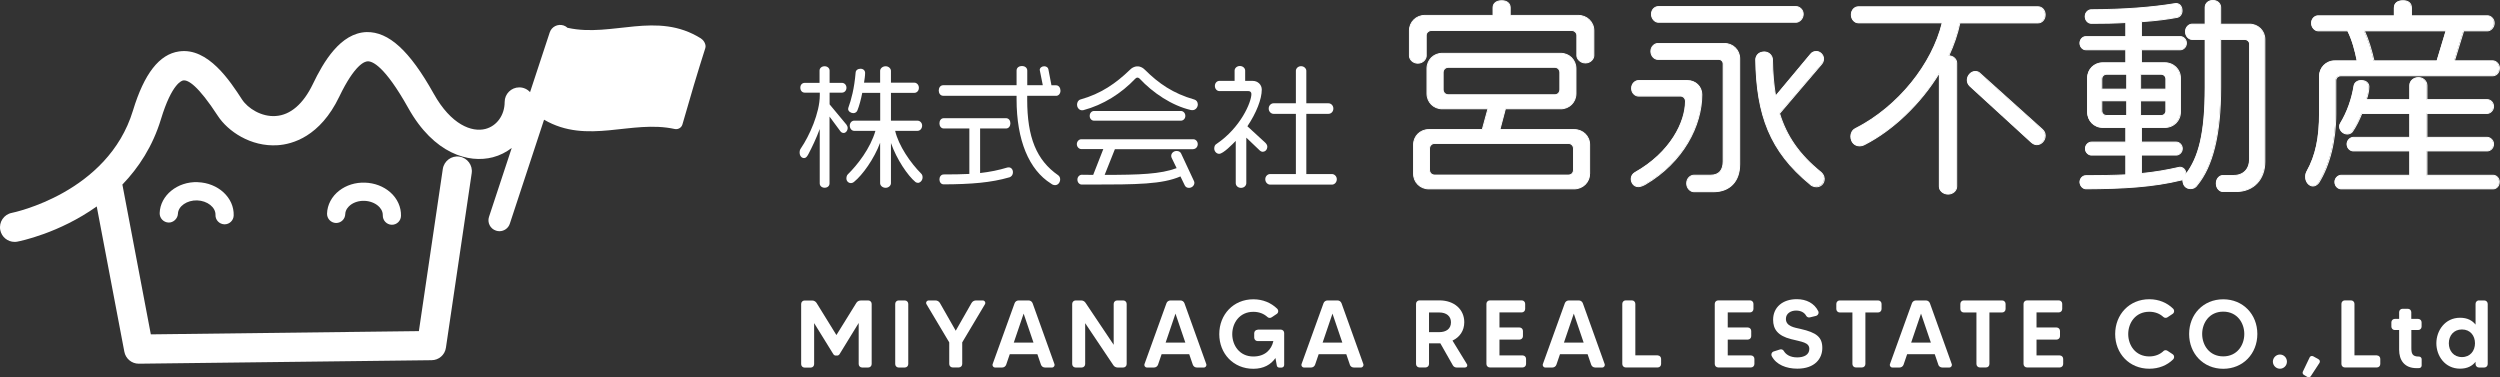
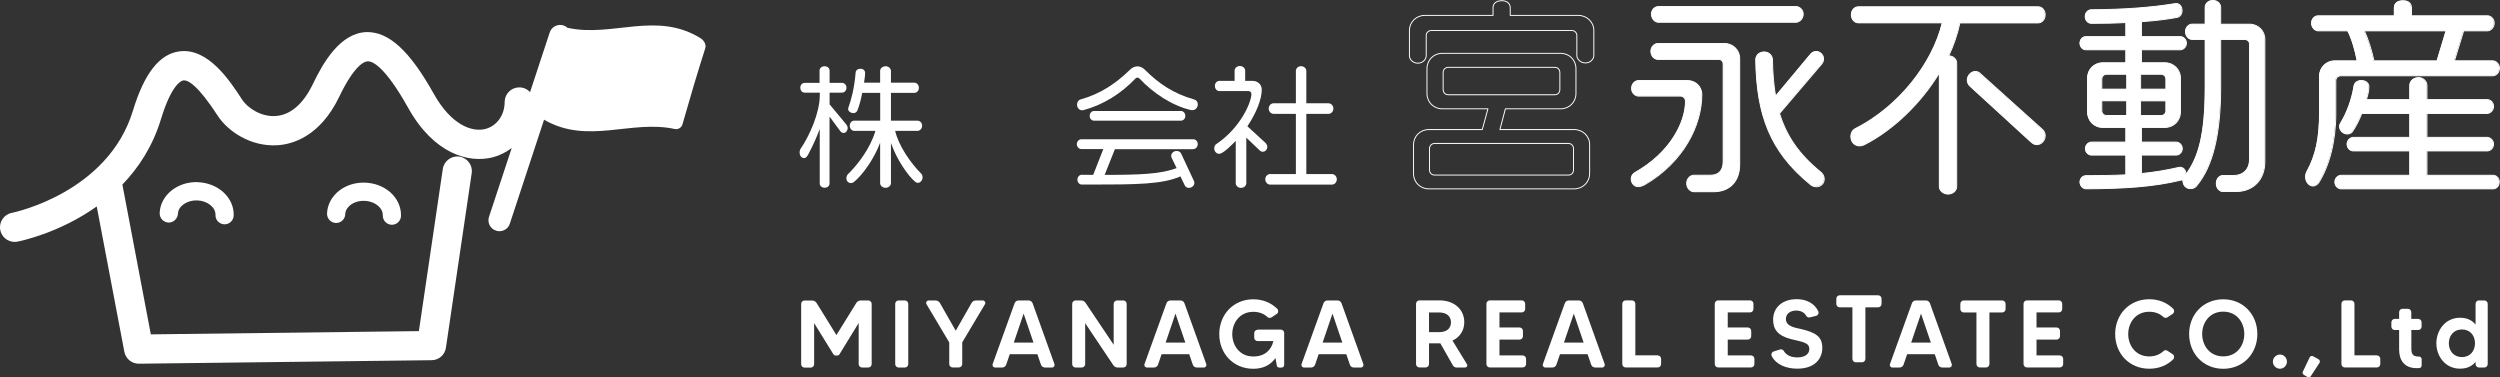
<svg xmlns="http://www.w3.org/2000/svg" id="_レイヤー_1" data-name="レイヤー_1" width="392.84" height="59.28" version="1.1" viewBox="0 0 392.84 59.28">
  <rect x="0" y="0" width="392.84" height="59.28" fill="#333333" stroke="none" />
  <g>
    <path d="M132.55,20.89c-.19,0-.35-.08-.5-.27l-1.7-2.3v10.5c0,.41-.33.68-.77.68s-.77-.29-.77-.68v-8.55c-.54,1.47-1.2,2.84-1.76,3.91-.23.43-.41.66-.7.66-.41,0-.7-.37-.7-.87,0-.29.06-.48.21-.68,1.3-1.9,2.96-5.55,2.96-8.32v-.41h-2.36c-.44,0-.7-.35-.7-.79s.29-.75.7-.75h2.32v-1.93c0-.39.35-.68.79-.68s.79.29.79.68v1.93h1.93c.41,0,.72.33.72.77s-.31.77-.72.77h-1.93v1.84l2.65,3.19c.12.17.19.35.19.52,0,.43-.31.79-.64.79ZM144.2,28.72c-.12,0-.25-.04-.35-.12-1.2-.99-2.94-3.54-3.85-6.13v6.32c0,.35-.35.72-.83.72-.52,0-.87-.37-.87-.72v-6.36c-.95,2.55-2.77,5.07-4.08,6.13-.17.15-.35.21-.52.21-.37,0-.7-.31-.7-.72,0-.23.06-.5.21-.64,1.53-1.51,3.54-4.06,4.35-6.85h-3.35c-.33,0-.68-.31-.68-.83,0-.46.35-.77.68-.77h4.1v-4.37h-2.82c-.21,1.08-.48,2.05-.75,2.73-.1.29-.37.46-.66.46-.35,0-.81-.27-.81-.66,0-.06.02-.12.04-.21.44-1.2.93-3,1.14-5.51.02-.37.35-.6.77-.6s.72.27.72.66c0,.5-.1,1.04-.17,1.53h2.53v-1.86c0-.35.35-.72.87-.72.48,0,.83.37.83.72v1.86h3.69c.33,0,.7.31.7.81s-.37.79-.7.79h-3.69v4.37h4.18c.35,0,.72.31.72.77,0,.52-.37.83-.72.83h-3.52c.54,2.32,2.4,5.03,4.1,6.73.15.15.21.35.21.58,0,.48-.37.87-.77.87Z" fill="#fff" />
-     <path d="M165.94,15.05h-4.53v.6c0,5.92,1.45,9.52,4.87,11.89.21.15.31.39.31.64,0,.48-.33.91-.79.91-.21,0-.43-.06-.66-.25-3.44-2.15-5.4-6.79-5.4-13.23v-.56h-11.53c-.46,0-.7-.41-.7-.83s.25-.83.7-.83h11.53v-2.3c0-.5.44-.72.85-.72s.83.25.83.72v2.3h2.44l-.48-2.4c0-.33.33-.58.7-.58.35,0,.62.21.66.48l.48,2.51h.72c.46,0,.7.44.7.85s-.25.81-.7.81ZM158.59,27.87c-2.86.83-5.96,1.08-10.29,1.1-.46,0-.68-.39-.68-.79,0-.37.23-.77.68-.77,1.47,0,2.8-.02,4.02-.08v-7.14h-4c-.48,0-.7-.41-.7-.81,0-.41.23-.81.7-.81h9.75c.48,0,.7.41.7.81s-.23.81-.7.81h-4.06v7c1.53-.17,2.94-.46,4.29-.87.06-.02.15-.02.21-.02.39,0,.66.33.66.77,0,.37-.19.68-.58.81Z" fill="#fff" />
    <path d="M187.53,23.44h-12.34l-1.61,4.04c5.49,0,8.78-.12,11.31-1.06l-.79-1.64c-.04-.1-.06-.21-.06-.29,0-.41.37-.77.85-.77.35,0,.6.17.7.39l2.03,4.35c.04.08.06.19.06.27,0,.41-.37.79-.85.79-.33,0-.54-.15-.66-.39l-.68-1.41c-2.88,1.24-6.77,1.28-14.1,1.28h-1.41c-.33,0-.68-.29-.68-.79,0-.44.35-.75.68-.75.62,0,1.22,0,1.8.02l1.59-4.06h-3.48c-.31,0-.68-.31-.68-.77s.37-.77.68-.77h17.64c.33,0,.68.31.68.77s-.35.77-.68.77ZM187.36,17.31c-.06,0-.15,0-.23-.02-3.02-.7-6-2.73-8.05-4.93-.1-.1-.23-.17-.35-.17-.1,0-.23.06-.33.17-2.22,2.34-5.05,4.12-8.16,4.95-.08.02-.15.02-.21.02-.52,0-.79-.52-.79-.85,0-.41.19-.75.54-.85,3.21-.89,5.59-2.55,7.77-4.66.25-.25.62-.54,1.2-.54.54,0,.91.29,1.16.54,2.15,2.13,4.39,3.71,7.79,4.68.33.1.52.41.52.77,0,.37-.29.89-.85.89ZM185.58,18.96h-13.69c-.33,0-.66-.29-.66-.75s.33-.77.66-.77h13.69c.33,0,.68.31.68.77s-.35.75-.68.75Z" fill="#fff" />
    <path d="M198.45,23.85c-.17,0-.33-.06-.48-.19l-2.13-2.03v7.14c0,.39-.33.75-.83.75s-.83-.35-.83-.75v-6.63c-.46.46-1.95,2.03-2.61,2.03-.43,0-.77-.41-.77-.83,0-.33.12-.6.35-.72,3.79-2.55,5.49-6.56,5.49-7.85,0-.27-.17-.46-.48-.46h-4.56c-.37,0-.7-.35-.7-.81s.33-.79.7-.79h2.4v-1.62c0-.37.35-.72.83-.72s.83.35.83.72v1.62h1.2c.77,0,1.41.58,1.41,1.37,0,1.49-.85,3.67-2.26,5.76l2.82,2.59c.17.17.31.39.31.6,0,.52-.35.81-.7.81ZM209.3,29.01h-9.73c-.35,0-.75-.33-.75-.85,0-.48.39-.81.75-.81h4.06v-9.46h-3.52c-.33,0-.75-.31-.75-.83s.41-.83.75-.83h3.52v-5.11c0-.33.31-.72.81-.72s.83.39.83.72v5.11h3.48c.37,0,.77.31.77.83s-.39.83-.77.83h-3.48v9.46h4.04c.35,0,.75.33.75.81,0,.52-.39.85-.75.85Z" fill="#fff" />
  </g>
  <g>
-     <path d="M249.13,9.89c-.82,0-1.35-.66-1.35-1.15v-3.19c0-.4-.36-.76-.79-.76h-22.06c-.46,0-.82.36-.82.76v3.23c0,.49-.53,1.15-1.32,1.15s-1.32-.66-1.32-1.15v-3.98c0-1.32,1.09-2.37,2.4-2.37h10.73v-1.22c0-.69.56-1.09,1.38-1.09.76,0,1.32.4,1.32,1.09v1.22h10.7c1.35,0,2.44,1.05,2.44,2.37v3.95c0,.49-.53,1.15-1.32,1.15ZM247.35,29.68h-22.82c-1.35,0-2.4-1.05-2.4-2.37v-4.58c0-1.32,1.05-2.37,2.4-2.37h8.4l.89-3.26h-7.18c-1.35,0-2.4-1.05-2.4-2.4v-3.92c0-1.35,1.05-2.4,2.4-2.4h18.6c1.35,0,2.4,1.05,2.4,2.4v3.92c0,1.35-1.05,2.4-2.4,2.4h-8.69l-.86,3.26h11.66c1.38,0,2.44,1.05,2.44,2.37v4.58c0,1.32-1.05,2.37-2.44,2.37ZM247.25,23.32c0-.43-.33-.79-.79-.79h-21.04c-.43,0-.79.36-.79.79v3.39c0,.46.36.79.79.79h21.04c.46,0,.79-.33.79-.79v-3.39ZM245.11,11.4c0-.46-.33-.82-.79-.82h-16.73c-.49,0-.82.36-.82.82v2.67c0,.46.33.82.82.82h16.73c.46,0,.79-.36.79-.82v-2.67Z" fill="#fff" />
    <path d="M258.51,28.95c-.43.23-.79.36-1.09.36-.76,0-1.12-.69-1.12-1.22,0-.4.23-.79.59-.99,5.63-3.16,7.94-7.97,7.94-11.2,0-.46-.33-.82-.79-.82h-6.58c-.49,0-1.09-.46-1.09-1.22s.59-1.22,1.09-1.22h7.71c1.22,0,2.24.92,2.24,2.17,0,4.91-2.93,10.64-8.89,14.13ZM269.22,30.14h-3.03c-.56,0-1.15-.56-1.15-1.32s.59-1.28,1.15-1.28h2.6c1.35,0,1.98-.82,1.98-2.17v-15.31c0-.43-.3-.72-.72-.72h-9.55c-.49,0-1.09-.49-1.09-1.28,0-.72.59-1.22,1.09-1.22h10.47c1.35,0,2.4,1.05,2.4,2.37v16.63c0,2.7-1.58,4.31-4.15,4.31ZM282.22,3.5h-21.63c-.53,0-1.09-.53-1.09-1.28s.56-1.19,1.09-1.19h21.63c.49,0,1.12.46,1.12,1.19s-.63,1.28-1.12,1.28ZM285.42,29.32c-.36,0-.79-.13-1.05-.43-6.26-5.14-8.36-10.83-8.5-19.53,0-.49.36-1.22,1.35-1.22.82,0,1.28.69,1.28,1.19.03,2.14.2,4.02.49,5.76l5.5-6.59c.23-.3.56-.43.92-.43.56,0,1.12.53,1.12,1.15,0,.3-.1.59-.3.82l-6.62,7.77c1.09,3.56,3.06,6.45,6.52,9.25.3.26.49.63.49.96,0,.79-.56,1.28-1.22,1.28Z" fill="#fff" />
    <path d="M320.22,3.6h-12.28c-.36,1.75-.96,3.49-1.75,5.17.72.03,1.25.53,1.25,1.15v19.39c0,.66-.59,1.19-1.35,1.19s-1.38-.53-1.38-1.19V11.47c-2.93,4.84-7.31,8.99-11.69,11.23-.3.16-.59.23-.86.23-.69,0-1.35-.53-1.35-1.51,0-.46.23-.95.69-1.19,6.82-3.46,12.12-10.21,13.67-16.63h-13.17c-.62,0-1.12-.56-1.12-1.28s.49-1.25,1.12-1.25h28.22c.63,0,1.12.56,1.12,1.25s-.49,1.28-1.12,1.28ZM320.03,22.73c-.33,0-.59-.13-.89-.4l-9.65-8.83c-.26-.26-.39-.59-.39-.92,0-.69.59-1.35,1.25-1.35.33,0,.59.1.82.36l9.71,8.73c.33.3.46.59.46.96,0,.86-.66,1.45-1.32,1.45Z" fill="#fff" />
    <path d="M351.31,30.11h-2.04c-.53,0-1.05-.53-1.05-1.28s.53-1.25,1.05-1.25h1.68c1.55,0,2.5-.99,2.5-2.57V6.93c0-.43-.33-.72-.79-.72h-3.75v7.54c0,7.51-1.28,12.41-3.69,15.34-.2.33-.56.56-1.02.56-.76,0-1.22-.53-1.22-1.35.03-.03.03-.07.03-.1-.07.07-.16.1-.3.1-4.38,1.09-9.15,1.35-14.95,1.38-.43,0-.92-.4-.96-1.05,0-.59.46-1.02.92-1.02,2.31,0,4.38-.03,6.29-.13v-3.1h-5.4c-.46,0-.96-.43-.96-1.02s.49-1.02.96-1.02h5.4v-2.31h-3.62c-1.35,0-2.4-1.05-2.4-2.44v-5.33c0-1.35,1.05-2.4,2.4-2.4h3.62v-2.04h-6.29c-.46,0-.92-.43-.92-1.05,0-.59.46-1.02.92-1.02h6.29v-2.21c-1.68.1-3.49.13-5.4.13-.59,0-.99-.53-.99-1.09,0-.63.49-1.05.96-1.05,5.27-.03,9.48-.36,13.11-.96.07,0,.13-.03.2-.03.46,0,.96.33.96,1.15,0,.46-.3.92-.72,1.02-1.48.3-3.39.53-5.66.69v2.34h6.12c.46,0,.96.43.96,1.02,0,.63-.49,1.05-.96,1.05h-6.12v2.04h3.69c1.35,0,2.44,1.05,2.44,2.4v5.33c0,1.38-1.09,2.44-2.44,2.44h-3.69v2.31h5.47c.46,0,.96.43.96,1.02s-.49,1.02-.96,1.02h-5.47v2.9c2.04-.2,3.98-.53,5.86-.96.07-.03.13-.03.2-.03.46,0,.92.4.92,1.02v.1c2.04-2.67,3.03-6.45,3.03-13.63v-7.57h-2.04c-.49,0-1.05-.46-1.05-1.22s.56-1.19,1.05-1.19h2.04V1.16c0-.56.43-1.09,1.22-1.09s1.22.53,1.22,1.09v2.63h4.54c1.35,0,2.4,1.05,2.4,2.37v19.26c0,2.73-1.75,4.68-4.54,4.68ZM334.16,11.67h-3.16c-.46,0-.76.33-.76.79v1.55h3.92v-2.34ZM334.16,15.85h-3.92v1.55c0,.43.3.76.76.76h3.16v-2.31ZM340.31,12.46c0-.46-.33-.79-.76-.79h-3.23v2.34h3.98v-1.55ZM340.31,15.85h-3.98v2.31h3.23c.43,0,.76-.33.76-.76v-1.55Z" fill="#fff" />
    <path d="M391.65,11.9h-23.87c-.43,0-.79.33-.79.76v5.2c0,4.31-.99,8.13-2.7,10.87-.26.33-.59.49-.89.49-.59,0-1.15-.63-1.15-1.42,0-.26.03-.53.2-.86,1.42-2.54,1.98-5.33,1.98-9.19v-5.8c0-1.32,1.05-2.4,2.4-2.4h3.52c-.3-1.51-.76-3.29-1.48-4.71h-4.64c-.53,0-1.05-.53-1.05-1.22s.53-1.15,1.05-1.15h11.95v-1.22c0-.79.56-1.15,1.38-1.15s1.32.36,1.32,1.15v1.22h11.95c.49,0,1.05.46,1.05,1.15s-.56,1.22-1.05,1.22h-3.75l-1.45,4.71h6.03c.49,0,1.05.49,1.05,1.15,0,.76-.56,1.19-1.05,1.19ZM391.72,29.68h-23.87c-.46,0-.99-.4-.99-1.09,0-.63.53-1.05.99-1.05h10.77v-3.82h-8.86c-.46,0-.99-.4-.99-1.09,0-.59.53-1.05.99-1.05h8.86v-3.75h-7.54c-.4.99-.89,2.01-1.48,2.86-.16.2-.46.36-.79.36-.66,0-1.22-.56-1.22-1.19,0-.13.03-.3.13-.46,1.09-1.78,1.81-3.85,2.14-5.89.07-.49.53-.86,1.12-.86.89,0,1.22.53,1.22.99,0,.66-.2,1.42-.4,2.01h6.82v-2.21c0-.72.63-1.25,1.38-1.25.69,0,1.32.53,1.32,1.25v2.21h9.45c.49,0,1.02.4,1.02,1.09,0,.59-.53,1.09-1.02,1.09h-9.45v3.75h9.45c.49,0,1.02.46,1.02,1.05,0,.69-.53,1.09-1.02,1.09h-9.45v3.82h10.41c.46,0,.96.43.96,1.05,0,.69-.49,1.09-.96,1.09ZM371.47,4.85c.62,1.32,1.19,3.19,1.51,4.71h9.91l1.42-4.71h-12.84Z" fill="#fff" />
  </g>
  <path d="M247.25,26.72c0,.46-.33.79-.79.79h-21.04c-.43,0-.79-.33-.79-.79v-3.39c0-.43.36-.79.79-.79h21.04c.46,0,.79.36.79.79v3.39ZM245.11,14.07c0,.46-.33.82-.79.82h-16.73c-.49,0-.82-.36-.82-.82v-2.67c0-.46.33-.82.82-.82h16.73c.46,0,.79.36.79.82v2.67ZM249.79,27.31v-4.58c0-1.32-1.05-2.37-2.44-2.37h-11.66l.86-3.26h8.69c1.35,0,2.4-1.05,2.4-2.4v-3.92c0-1.35-1.05-2.4-2.4-2.4h-18.61c-1.35,0-2.4,1.05-2.4,2.4v3.92c0,1.35,1.05,2.4,2.4,2.4h7.18l-.89,3.26h-8.4c-1.35,0-2.4,1.05-2.4,2.37v4.58c0,1.32,1.05,2.37,2.4,2.37h22.82c1.38,0,2.44-1.05,2.44-2.37ZM250.45,8.74v-3.95c0-1.32-1.09-2.37-2.44-2.37h-10.7v-1.22c0-.69-.56-1.09-1.32-1.09-.82,0-1.38.4-1.38,1.09v1.22h-10.74c-1.32,0-2.4,1.05-2.4,2.37v3.99c0,.49.49,1.15,1.32,1.15s1.32-.66,1.32-1.15v-3.23c0-.4.36-.76.82-.76h22.06c.43,0,.79.36.79.76v3.19c0,.49.53,1.15,1.35,1.15s1.32-.66,1.32-1.15Z" fill="none" stroke="#fff" stroke-linejoin="round" stroke-width=".15" />
  <path d="M267.41,14.83c0-1.25-1.02-2.17-2.24-2.17h-7.7c-.49,0-1.09.46-1.09,1.22s.59,1.22,1.09,1.22h6.59c.46,0,.79.36.79.82,0,3.23-2.31,8.03-7.94,11.2-.36.2-.59.59-.59.99,0,.53.36,1.22,1.12,1.22.3,0,.66-.13,1.09-.36,5.96-3.49,8.89-9.22,8.89-14.13ZM273.37,25.83V9.2c0-1.32-1.05-2.37-2.4-2.37h-10.47c-.49,0-1.09.49-1.09,1.22,0,.79.59,1.28,1.09,1.28h9.55c.43,0,.72.3.72.72v15.31c0,1.35-.62,2.17-1.98,2.17h-2.6c-.56,0-1.15.49-1.15,1.28s.59,1.32,1.15,1.32h3.03c2.57,0,4.15-1.61,4.15-4.31ZM286.64,28.03c0-.33-.2-.69-.49-.95-3.46-2.8-5.43-5.7-6.52-9.25l6.62-7.77c.2-.23.3-.53.3-.82,0-.62-.56-1.15-1.12-1.15-.36,0-.69.13-.92.43l-5.5,6.59c-.3-1.75-.46-3.62-.49-5.76,0-.49-.46-1.18-1.28-1.18-.99,0-1.35.72-1.35,1.22.13,8.69,2.24,14.39,8.5,19.53.26.3.69.43,1.05.43.66,0,1.22-.49,1.22-1.29ZM283.35,2.22c0-.73-.62-1.19-1.12-1.19h-21.64c-.53,0-1.09.46-1.09,1.19s.56,1.28,1.09,1.28h21.64c.49,0,1.12-.53,1.12-1.28Z" fill="none" stroke="#fff" stroke-linejoin="round" stroke-width=".15" />
  <path d="M321.37,2.31c0-.69-.49-1.25-1.12-1.25h-28.22c-.63,0-1.12.56-1.12,1.25s.49,1.28,1.12,1.28h13.17c-1.55,6.42-6.85,13.17-13.67,16.63-.46.23-.69.73-.69,1.19,0,.99.66,1.51,1.35,1.51.26,0,.56-.06.86-.23,4.38-2.24,8.76-6.39,11.69-11.23v17.85c0,.66.66,1.19,1.38,1.19s1.35-.53,1.35-1.19V9.92c0-.63-.53-1.12-1.25-1.15.79-1.68,1.38-3.42,1.75-5.17h12.28c.63,0,1.12-.56,1.12-1.28ZM321.37,21.28c0-.36-.13-.66-.46-.96l-9.71-8.73c-.23-.26-.49-.36-.82-.36-.66,0-1.25.66-1.25,1.35,0,.33.13.66.39.92l9.65,8.83c.3.26.56.4.89.4.66,0,1.32-.59,1.32-1.45Z" fill="none" stroke="#fff" stroke-linejoin="round" stroke-width=".15" />
  <path d="M334.19,18.15h-3.16c-.46,0-.76-.33-.76-.76v-1.55h3.92v2.31ZM334.19,14.01h-3.92v-1.55c0-.46.3-.79.76-.79h3.16v2.34ZM340.35,17.4c0,.43-.33.76-.76.76h-3.23v-2.31h3.98v1.55ZM340.35,14.01h-3.98v-2.34h3.23c.43,0,.76.33.76.79v1.55ZM355.89,25.43V6.17c0-1.32-1.05-2.37-2.4-2.37h-4.54V1.16c0-.56-.46-1.09-1.22-1.09s-1.22.53-1.22,1.09v2.63h-2.04c-.49,0-1.05.46-1.05,1.19s.56,1.22,1.05,1.22h2.04v7.57c0,7.18-.99,10.97-3.03,13.63v-.1c0-.63-.46-1.02-.92-1.02-.07,0-.13,0-.2.03-1.88.43-3.82.76-5.86.96v-2.9h5.47c.46,0,.95-.43.95-1.02s-.49-1.02-.95-1.02h-5.47v-2.3h3.69c1.35,0,2.44-1.05,2.44-2.44v-5.33c0-1.35-1.09-2.4-2.44-2.4h-3.69v-2.04h6.12c.46,0,.95-.43.95-1.05,0-.59-.49-1.02-.95-1.02h-6.12v-2.34c2.27-.16,4.18-.4,5.66-.69.43-.1.72-.56.72-1.02,0-.82-.49-1.15-.95-1.15-.07,0-.13.03-.2.03-3.62.59-7.84.92-13.11.95-.46,0-.96.43-.96,1.05,0,.56.4,1.09.99,1.09,1.91,0,3.72-.03,5.4-.13v2.21h-6.29c-.46,0-.92.43-.92,1.02,0,.63.46,1.05.92,1.05h6.29v2.04h-3.62c-1.35,0-2.4,1.05-2.4,2.4v5.33c0,1.38,1.05,2.44,2.4,2.44h3.62v2.3h-5.4c-.46,0-.95.43-.95,1.02s.49,1.02.95,1.02h5.4v3.1c-1.91.1-3.98.13-6.29.13-.46,0-.92.43-.92,1.02.03.66.53,1.05.96,1.05,5.8-.03,10.57-.3,14.95-1.38.13,0,.23-.03.3-.1,0,.03,0,.07-.03.1,0,.82.46,1.35,1.22,1.35.46,0,.82-.23,1.02-.56,2.4-2.93,3.69-7.84,3.69-15.34v-7.54h3.75c.46,0,.79.3.79.72v18.08c0,1.58-.96,2.57-2.5,2.57h-1.68c-.53,0-1.05.49-1.05,1.25s.53,1.28,1.05,1.28h2.04c2.8,0,4.54-1.94,4.54-4.68Z" fill="none" stroke="#fff" stroke-linejoin="round" stroke-width=".15" />
  <path d="M384.37,4.85l-1.42,4.71h-9.91c-.33-1.52-.89-3.39-1.51-4.71h12.84ZM392.73,28.59c0-.62-.49-1.05-.96-1.05h-10.41v-3.82h9.45c.49,0,1.02-.4,1.02-1.09,0-.59-.53-1.05-1.02-1.05h-9.45v-3.75h9.45c.49,0,1.02-.49,1.02-1.09,0-.69-.53-1.09-1.02-1.09h-9.45v-2.21c0-.72-.63-1.25-1.32-1.25-.76,0-1.38.53-1.38,1.25v2.21h-6.82c.2-.59.4-1.35.4-2.01,0-.46-.33-.99-1.22-.99-.59,0-1.05.36-1.12.86-.33,2.04-1.05,4.12-2.14,5.9-.1.16-.13.33-.13.46,0,.62.56,1.19,1.22,1.19.33,0,.63-.16.79-.36.59-.86,1.09-1.88,1.48-2.87h7.54v3.75h-8.86c-.46,0-.99.46-.99,1.05,0,.69.53,1.09.99,1.09h8.86v3.82h-10.77c-.46,0-.99.43-.99,1.05,0,.69.53,1.09.99,1.09h23.87c.46,0,.96-.39.96-1.09ZM392.76,10.71c0-.66-.56-1.15-1.05-1.15h-6.03l1.45-4.71h3.75c.49,0,1.05-.53,1.05-1.22s-.56-1.15-1.05-1.15h-11.95v-1.22c0-.79-.53-1.15-1.32-1.15s-1.38.36-1.38,1.15v1.22h-11.95c-.53,0-1.05.46-1.05,1.15s.53,1.22,1.05,1.22h4.64c.73,1.42,1.19,3.19,1.48,4.71h-3.52c-1.35,0-2.4,1.09-2.4,2.4v5.8c0,3.85-.56,6.65-1.98,9.19-.17.33-.2.59-.2.86,0,.79.56,1.42,1.15,1.42.3,0,.62-.17.89-.49,1.71-2.73,2.7-6.55,2.7-10.87v-5.2c0-.43.36-.76.79-.76h23.87c.49,0,1.05-.43,1.05-1.19Z" fill="none" stroke="#fff" stroke-linejoin="round" stroke-width=".15" />
  <path d="M31.06,28.62c-3.19-.11-5.89,2.09-5.97,4.87-.02.79.6,1.45,1.39,1.48.73.04,1.45-.6,1.48-1.39.04-1.18,1.43-2.14,3.02-2.09,1.6.05,2.92,1.09,2.88,2.28-.03.79.6,1.45,1.39,1.48.01,0,.03,0,.04,0,.77,0,1.41-.61,1.43-1.39.09-2.79-2.45-5.13-5.66-5.23" fill="#fff" />
  <path d="M53.31,29.95c-1.18.91-1.88,2.23-1.92,3.61-.02.79.6,1.45,1.39,1.48.01,0,.03,0,.04,0,.77,0,1.41-.61,1.43-1.39.02-.71.52-1.2.81-1.43.58-.45,1.38-.69,2.21-.66.83.03,1.61.32,2.16.8.28.24.74.76.72,1.48-.02.79.6,1.45,1.39,1.48.01,0,.03,0,.04,0,.77,0,1.41-.61,1.43-1.39.04-1.38-.57-2.74-1.69-3.72-1.06-.93-2.47-1.46-3.97-1.51-1.52-.05-2.94.4-4.05,1.26" fill="#fff" />
  <path d="M110.16,6.05c-6.97-4.38-13.95-.14-20.92-1.67-.02,0-.04,0-.05,0-.18-.17-.39-.3-.63-.38-.91-.29-1.88.19-2.18,1.1l-3.09,9.38c-.42-.46-1.02-.75-1.69-.75-1.27,0-2.3,1.03-2.3,2.29,0,2.06-1.22,3.77-3.02,4.24-2.12.55-5.38-.62-8.13-5.54-3.8-6.8-7.08-9.74-10.54-9.68-4.12.13-6.79,4.71-8.44,8.15-1.51,3.15-3.54,4.89-5.85,5.04-2.22.16-4.38-1.2-5.29-2.6-1.86-2.86-5.33-8.21-9.89-7.55-3.11.44-5.48,3.48-7.25,9.3C16.95,30.35,2.06,33.41,1.86,33.45c-1.24.24-2.06,1.44-1.82,2.69.21,1.1,1.17,1.87,2.25,1.87.14,0,.29-.01.43-.04.43-.08,6.55-1.31,12.48-5.53l4.34,22.84c.21,1.08,1.15,1.87,2.26,1.87h.03l46-.55c1.13-.01,2.08-.84,2.24-1.96l4.05-27.42c.19-1.25-.68-2.42-1.93-2.61-1.24-.19-2.42.68-2.61,1.94l-3.76,25.48-42.12.51-4.47-23.54c2.55-2.64,4.76-6,6.06-10.27,1.73-5.69,3.32-6.07,3.5-6.09.75-.12,2.31.76,5.44,5.57,1.57,2.41,5.16,4.88,9.39,4.61,2.32-.15,6.67-1.34,9.69-7.63,2.45-5.1,4.02-5.54,4.45-5.55.71-.05,2.65.65,6.39,7.33,4.03,7.21,9.51,8.73,13.3,7.74,1.11-.29,2.09-.8,2.96-1.46l-3.57,10.82c-.3.9.19,1.88,1.1,2.17.18.06.36.09.54.09.72,0,1.4-.46,1.63-1.18l5.38-16.34c6.84,3.98,13.69-.04,20.53,1.46.52.11,1.06-.19,1.21-.71,1.2-4.22,2.4-8.25,3.6-12.01.15-.46-.15-1.15-.66-1.48" fill="#fff" />
  <g>
    <path d="M135.24,47.21h1.19c.3,0,.54.24.54.54v9.46c0,.3-.24.54-.54.54h-.96c-.3,0-.54-.24-.54-.54v-6.46l-3.03,4.94c-.08.11-.21.18-.35.18h-.23c-.15,0-.27-.08-.35-.18l-3.04-4.92v6.45c0,.3-.23.54-.53.54h-.98c-.29,0-.53-.24-.53-.54v-9.46c0-.3.24-.54.53-.54h1.21c.27,0,.53.15.68.38l3.12,5.05,3.13-5.05c.14-.24.41-.38.68-.38Z" fill="#fff" />
    <path d="M141.2,47.21h.98c.3,0,.54.24.54.54v9.46c0,.3-.24.54-.54.54h-.98c-.29,0-.53-.24-.53-.54v-9.46c0-.3.24-.54.53-.54Z" fill="#fff" />
    <path d="M154.77,47.81l-3.57,5.99v3.4c0,.3-.24.54-.54.54h-.96c-.3,0-.54-.24-.54-.54v-3.4l-3.57-5.99c-.17-.26.03-.6.35-.6h1.05c.3,0,.56.15.71.41l2.48,4.35,2.48-4.35c.15-.26.41-.41.71-.41h1.05c.32,0,.51.35.35.6Z" fill="#fff" />
    <path d="M163.57,57.3l-.56-1.64h-4.34l-.56,1.64c-.09.27-.35.45-.63.45h-1.11c-.29,0-.48-.27-.39-.54l3.45-9.56c.09-.26.35-.44.63-.44h1.57c.29,0,.53.18.63.44l3.43,9.56c.09.27-.11.54-.38.54h-1.11c-.29,0-.54-.18-.63-.45ZM162.4,53.84l-1.55-4.56-1.55,4.56h3.1Z" fill="#fff" />
    <path d="M175.54,47.21h.96c.3,0,.54.24.54.54v9.46c0,.3-.24.54-.54.54h-.87c-.27,0-.53-.13-.68-.36l-4.43-6.61v6.43c0,.3-.24.54-.54.54h-.96c-.3,0-.54-.24-.54-.54v-9.46c0-.3.24-.54.54-.54h.89c.26,0,.51.14.66.36l4.43,6.61v-6.43c0-.3.24-.54.54-.54Z" fill="#fff" />
    <path d="M187.43,57.3l-.56-1.64h-4.34l-.56,1.64c-.09.27-.35.45-.63.45h-1.11c-.29,0-.48-.27-.39-.54l3.45-9.56c.09-.26.35-.44.63-.44h1.57c.29,0,.53.18.63.44l3.43,9.56c.09.27-.11.54-.38.54h-1.11c-.29,0-.54-.18-.63-.45ZM186.26,53.84l-1.55-4.56-1.55,4.56h3.1Z" fill="#fff" />
    <path d="M197.62,51.79h3.63c.3,0,.54.24.54.53v5.03c0,.23-.18.41-.41.41h-.36c-.2,0-.36-.13-.39-.33l-.21-1.17c-.71,1.02-1.84,1.69-3.48,1.69-3.12,0-5.35-2.37-5.35-5.45s2.23-5.47,5.35-5.47c1.51,0,2.8.56,3.75,1.48.24.24.21.65-.08.83l-.8.53c-.21.14-.48.11-.66-.06-.54-.5-1.28-.81-2.21-.81-2.17,0-3.31,1.76-3.31,3.51s1.14,3.51,3.31,3.51c1.84,0,2.85-1.07,3.15-2.42h-2.47c-.3,0-.54-.24-.54-.54v-.71c0-.29.24-.53.54-.53Z" fill="#fff" />
    <path d="M212.11,57.3l-.56-1.64h-4.34l-.56,1.64c-.09.27-.35.45-.63.45h-1.11c-.29,0-.48-.27-.39-.54l3.45-9.56c.09-.26.35-.44.63-.44h1.57c.29,0,.53.18.63.44l3.43,9.56c.09.27-.11.54-.38.54h-1.12c-.29,0-.54-.18-.63-.45ZM210.93,53.84l-1.55-4.56-1.55,4.56h3.1Z" fill="#fff" />
    <path d="M230.22,57.75h-1.34c-.24,0-.47-.13-.59-.35l-1.96-3.45h-1.78v3.25c0,.3-.24.54-.54.54h-.96c-.3,0-.54-.24-.54-.54v-9.46c0-.3.24-.54.54-.54h3.12c2.36,0,3.92,1.43,3.92,3.43,0,1.34-.71,2.35-1.85,2.89l2.27,3.71c.14.23-.01.51-.29.51ZM224.55,52.19h1.61c1.04,0,1.84-.48,1.84-1.55,0-.95-.71-1.54-1.84-1.54h-1.61v3.09Z" fill="#fff" />
    <path d="M239.26,55.85c.3,0,.54.24.54.54v.81c0,.3-.24.54-.54.54h-5.15c-.3,0-.54-.24-.54-.54v-9.46c0-.3.24-.54.54-.54h5.02c.29,0,.53.24.53.54v.81c0,.3-.24.54-.53.54h-3.51v2.37h3.16c.29,0,.53.24.53.54v.83c0,.29-.24.53-.53.53h-3.16v2.49h3.64Z" fill="#fff" />
    <path d="M250.03,57.3l-.56-1.64h-4.34l-.56,1.64c-.09.27-.35.45-.63.45h-1.11c-.29,0-.48-.27-.39-.54l3.45-9.56c.09-.26.35-.44.63-.44h1.57c.29,0,.53.18.63.44l3.43,9.56c.09.27-.11.54-.38.54h-1.11c-.29,0-.54-.18-.63-.45ZM248.85,53.84l-1.55-4.56-1.55,4.56h3.1Z" fill="#fff" />
    <path d="M260.49,55.85c.3,0,.53.24.53.54v.81c0,.3-.23.54-.53.54h-5.04c-.29,0-.53-.24-.53-.54v-9.46c0-.3.24-.54.53-.54h.98c.3,0,.54.24.54.54v8.1h3.52Z" fill="#fff" />
    <path d="M275.14,55.85c.3,0,.54.24.54.54v.81c0,.3-.24.54-.54.54h-5.15c-.3,0-.54-.24-.54-.54v-9.46c0-.3.24-.54.54-.54h5.01c.29,0,.53.24.53.54v.81c0,.3-.24.54-.53.54h-3.51v2.37h3.16c.29,0,.53.24.53.54v.83c0,.29-.24.53-.53.53h-3.16v2.49h3.64Z" fill="#fff" />
    <path d="M286.35,54.68c0,1.66-1.16,3.25-3.93,3.25-1.73,0-3.31-.62-4.01-1.96-.15-.3,0-.66.32-.75l.95-.3c.24-.08.5.01.62.23.3.51.93,1.01,2.11,1.01,1.05,0,1.9-.41,1.9-1.33,0-1.04-1.19-1.11-2.86-1.54-2.12-.53-2.83-1.58-2.83-3.04,0-1.99,1.52-3.24,3.72-3.24,1.52,0,2.77.66,3.37,1.88.15.3-.03.66-.36.75l-.95.23c-.23.06-.47-.05-.59-.26-.24-.44-.75-.81-1.58-.81s-1.6.45-1.6,1.31c0,1.17,1.34,1.36,2.32,1.58,2.5.57,3.4,1.29,3.4,2.98Z" fill="#fff" />
-     <path d="M295.66,47.75v.81c0,.3-.24.54-.54.54h-2v8.1c0,.3-.23.54-.53.54h-.98c-.29,0-.53-.24-.53-.54v-8.1h-2c-.29,0-.53-.24-.53-.54v-.81c0-.3.24-.54.53-.54h6.04c.3,0,.54.24.54.54Z" fill="#fff" />
+     <path d="M295.66,47.75c0,.3-.24.54-.54.54h-2v8.1c0,.3-.23.54-.53.54h-.98c-.29,0-.53-.24-.53-.54v-8.1h-2c-.29,0-.53-.24-.53-.54v-.81c0-.3.24-.54.53-.54h6.04c.3,0,.54.24.54.54Z" fill="#fff" />
    <path d="M304.58,57.3l-.56-1.64h-4.34l-.56,1.64c-.09.27-.35.45-.63.45h-1.12c-.29,0-.48-.27-.39-.54l3.45-9.56c.09-.26.35-.44.63-.44h1.57c.29,0,.53.18.63.44l3.43,9.56c.09.27-.11.54-.38.54h-1.11c-.29,0-.54-.18-.63-.45ZM303.41,53.84l-1.55-4.56-1.55,4.56h3.1Z" fill="#fff" />
    <path d="M315.15,47.75v.81c0,.3-.24.54-.54.54h-2v8.1c0,.3-.22.54-.53.54h-.98c-.29,0-.53-.24-.53-.54v-8.1h-2c-.29,0-.53-.24-.53-.54v-.81c0-.3.24-.54.53-.54h6.04c.3,0,.54.24.54.54Z" fill="#fff" />
    <path d="M323.66,55.85c.3,0,.54.24.54.54v.81c0,.3-.24.54-.54.54h-5.15c-.3,0-.54-.24-.54-.54v-9.46c0-.3.24-.54.54-.54h5.01c.29,0,.53.24.53.54v.81c0,.3-.24.54-.53.54h-3.51v2.37h3.16c.29,0,.53.24.53.54v.83c0,.29-.24.53-.53.53h-3.16v2.49h3.64Z" fill="#fff" />
    <path d="M339.93,55.18c.18-.18.45-.2.66-.06l.8.53c.29.18.32.59.08.83-.93.92-2.23,1.46-3.74,1.46-3.13,0-5.36-2.37-5.36-5.45s2.23-5.47,5.36-5.47c1.51,0,2.8.56,3.74,1.48.24.24.21.65-.08.83l-.8.53c-.21.14-.48.11-.66-.06-.54-.5-1.28-.81-2.2-.81-2.18,0-3.31,1.76-3.31,3.51s1.13,3.51,3.31,3.51c.92,0,1.66-.32,2.2-.81Z" fill="#fff" />
    <path d="M354.71,52.48c0,3.09-2.24,5.47-5.36,5.47s-5.36-2.38-5.36-5.47,2.24-5.45,5.36-5.45,5.36,2.37,5.36,5.45ZM352.66,52.48c0-1.75-1.13-3.51-3.31-3.51s-3.31,1.76-3.31,3.51,1.13,3.52,3.31,3.52,3.31-1.76,3.31-3.52Z" fill="#fff" />
    <path d="M359.36,56.83c0,.62-.5,1.11-1.1,1.11s-1.11-.5-1.11-1.11.5-1.12,1.11-1.12,1.1.5,1.1,1.12Z" fill="#fff" />
    <path d="M363.5,55.99l.84.47c.2.12.26.38.13.57l-1.36,2.08c-.12.18-.35.23-.54.12l-.54-.32c-.18-.09-.26-.33-.17-.51l1.07-2.24c.09-.21.36-.29.56-.17Z" fill="#fff" />
    <path d="M373.5,55.85c.3,0,.53.24.53.54v.81c0,.3-.23.54-.53.54h-5.05c-.29,0-.53-.24-.53-.54v-9.46c0-.3.24-.54.53-.54h.98c.3,0,.54.24.54.54v8.1h3.52Z" fill="#fff" />
    <path d="M379.99,51.86h-1.08v2.79c0,.87.12,1.38,1.17,1.38h.03c.23,0,.42.18.42.41v.99c0,.21-.15.38-.35.41-.14.01-.27.01-.45.01-1.96,0-2.74-1.31-2.74-2.89v-3.1h-.69c-.29,0-.53-.24-.53-.53v-.68c0-.3.24-.54.53-.54h.69v-1.05c0-.3.23-.54.53-.54h.84c.3,0,.54.24.54.54v1.05h1.08c.3,0,.54.24.54.54v.68c0,.29-.24.53-.54.53Z" fill="#fff" />
    <path d="M389.53,47.21h.84c.3,0,.54.24.54.54v9.46c0,.3-.24.54-.54.54h-.84c-.29,0-.53-.24-.53-.54v-.36c-.5.63-1.25,1.08-2.44,1.08-2.36,0-3.72-2-3.72-3.99s1.36-4.01,3.72-4.01c1.19,0,1.94.45,2.44,1.08v-3.27c0-.3.24-.54.53-.54ZM388.91,53.94c0-1.19-.74-2.17-2.05-2.17s-2.06.99-2.06,2.17.75,2.17,2.06,2.17,2.05-.99,2.05-2.17Z" fill="#fff" />
  </g>
</svg>